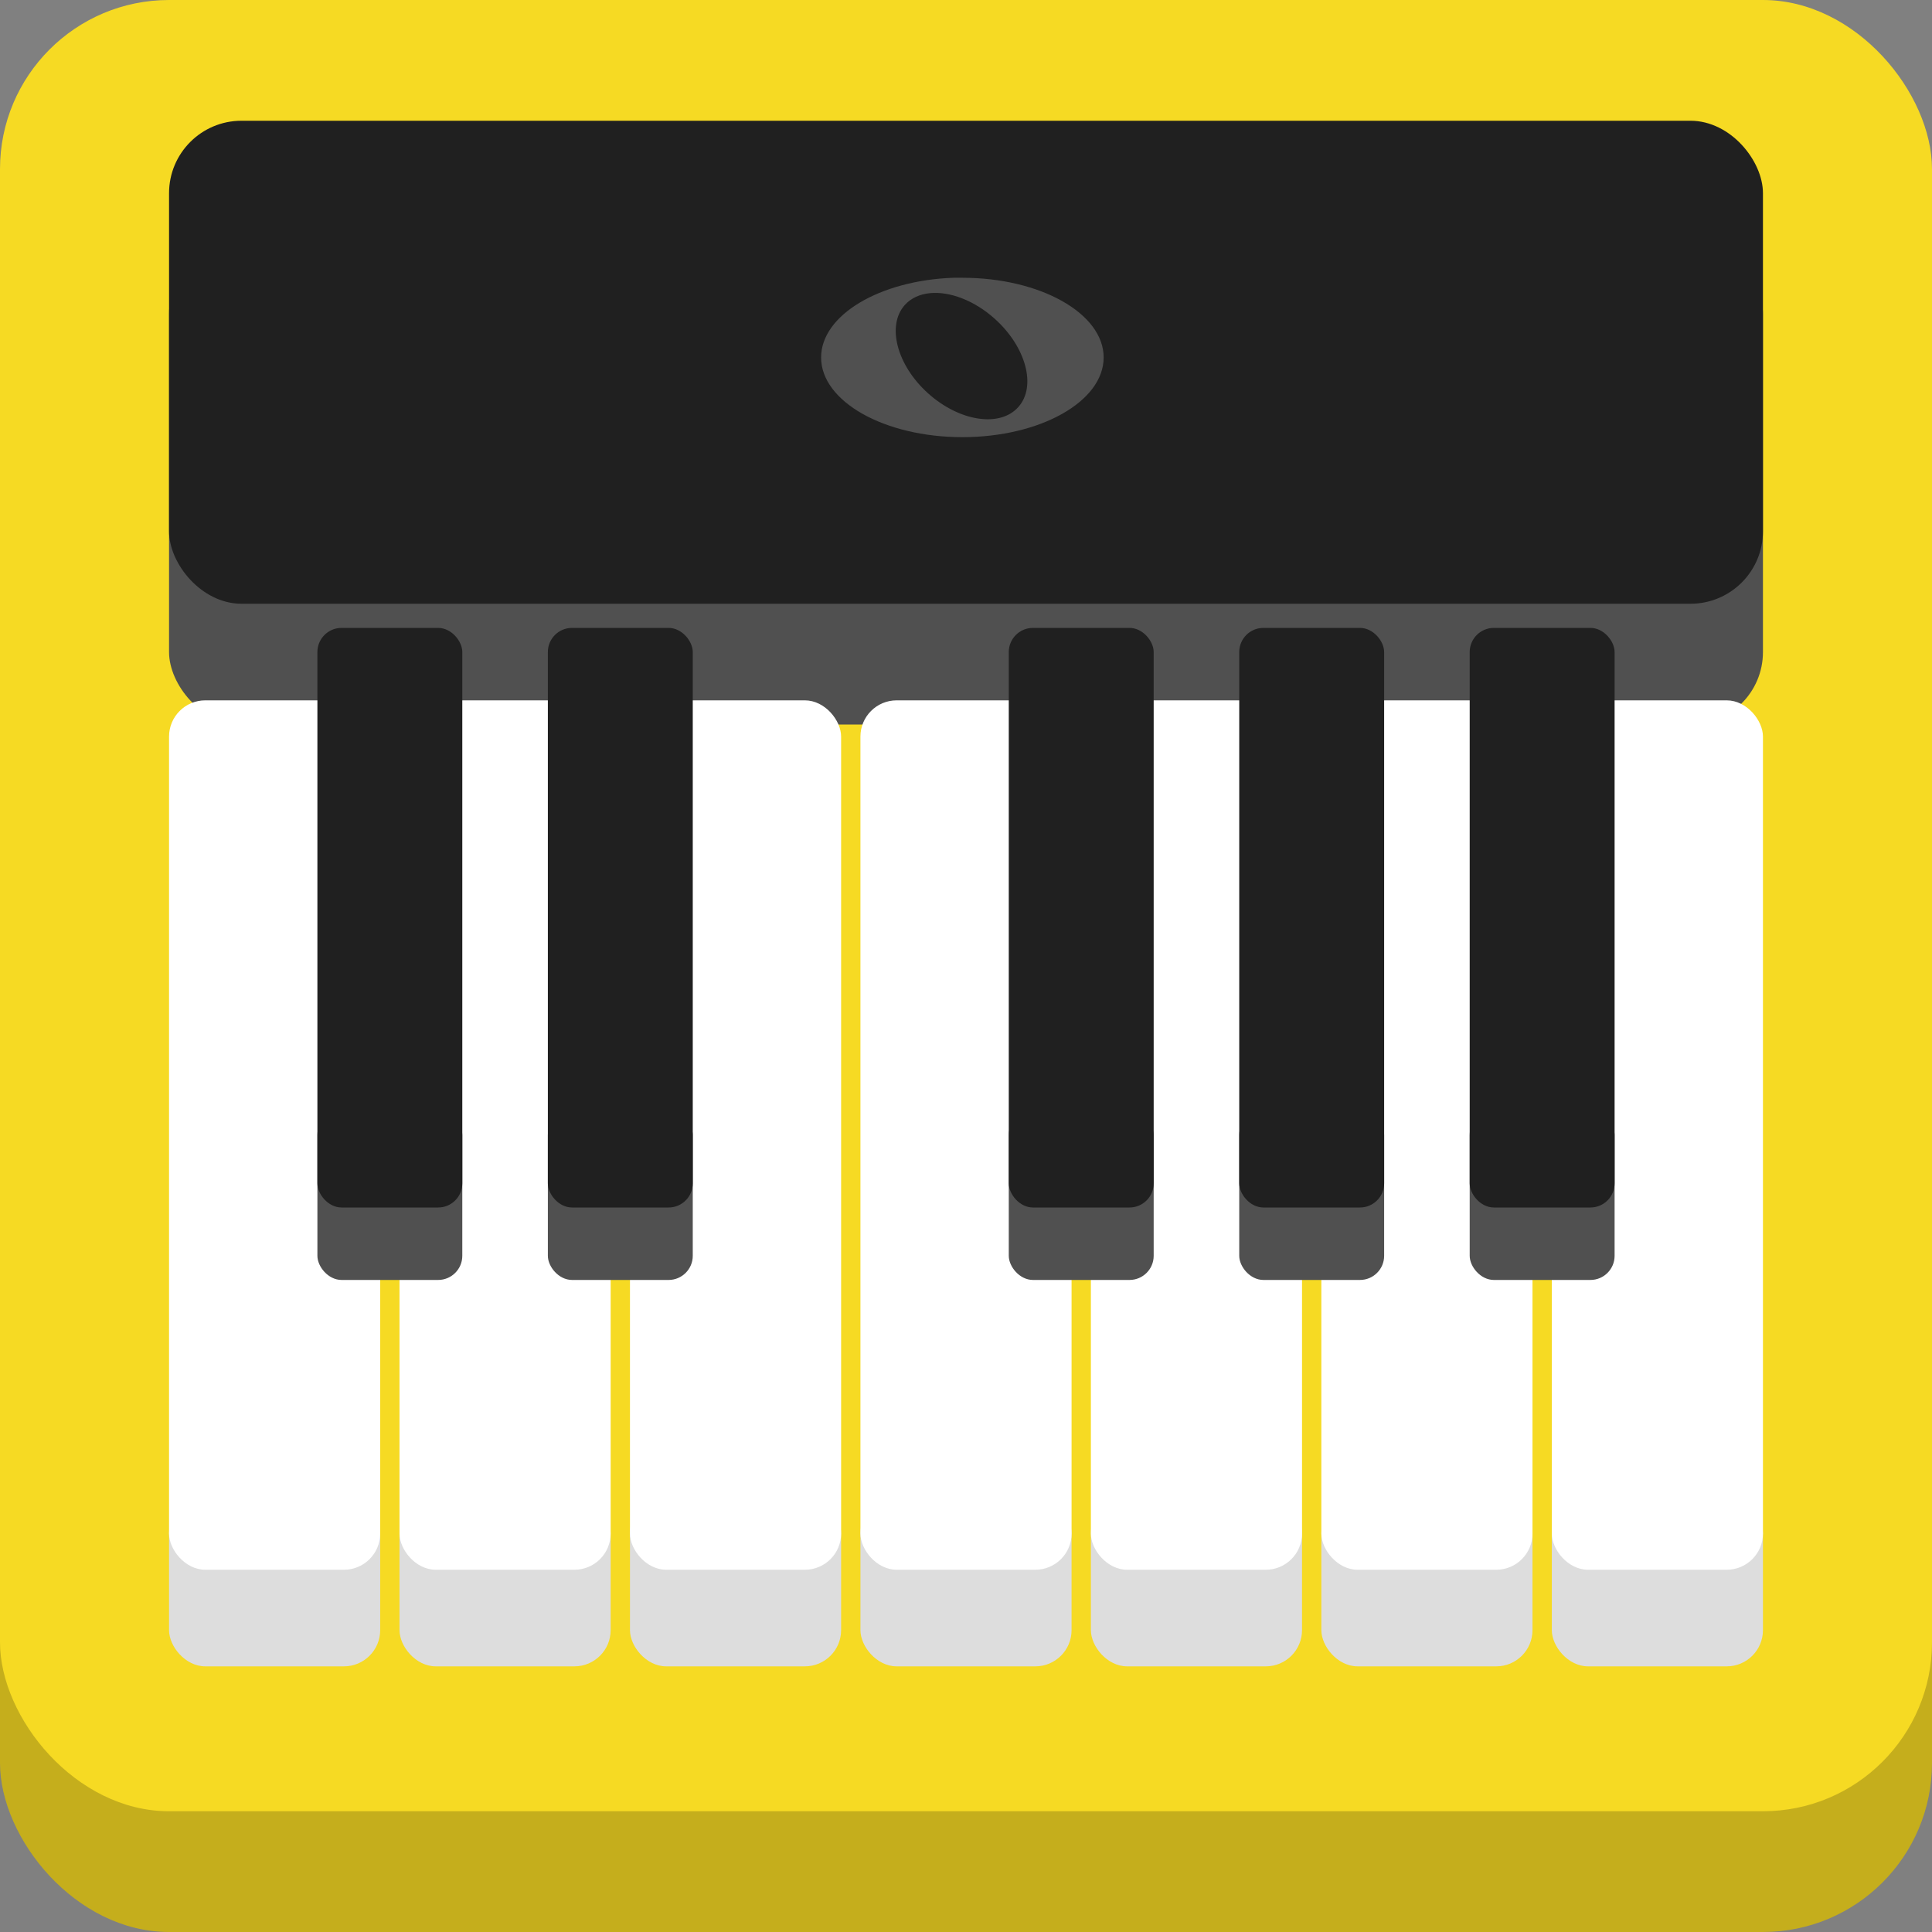
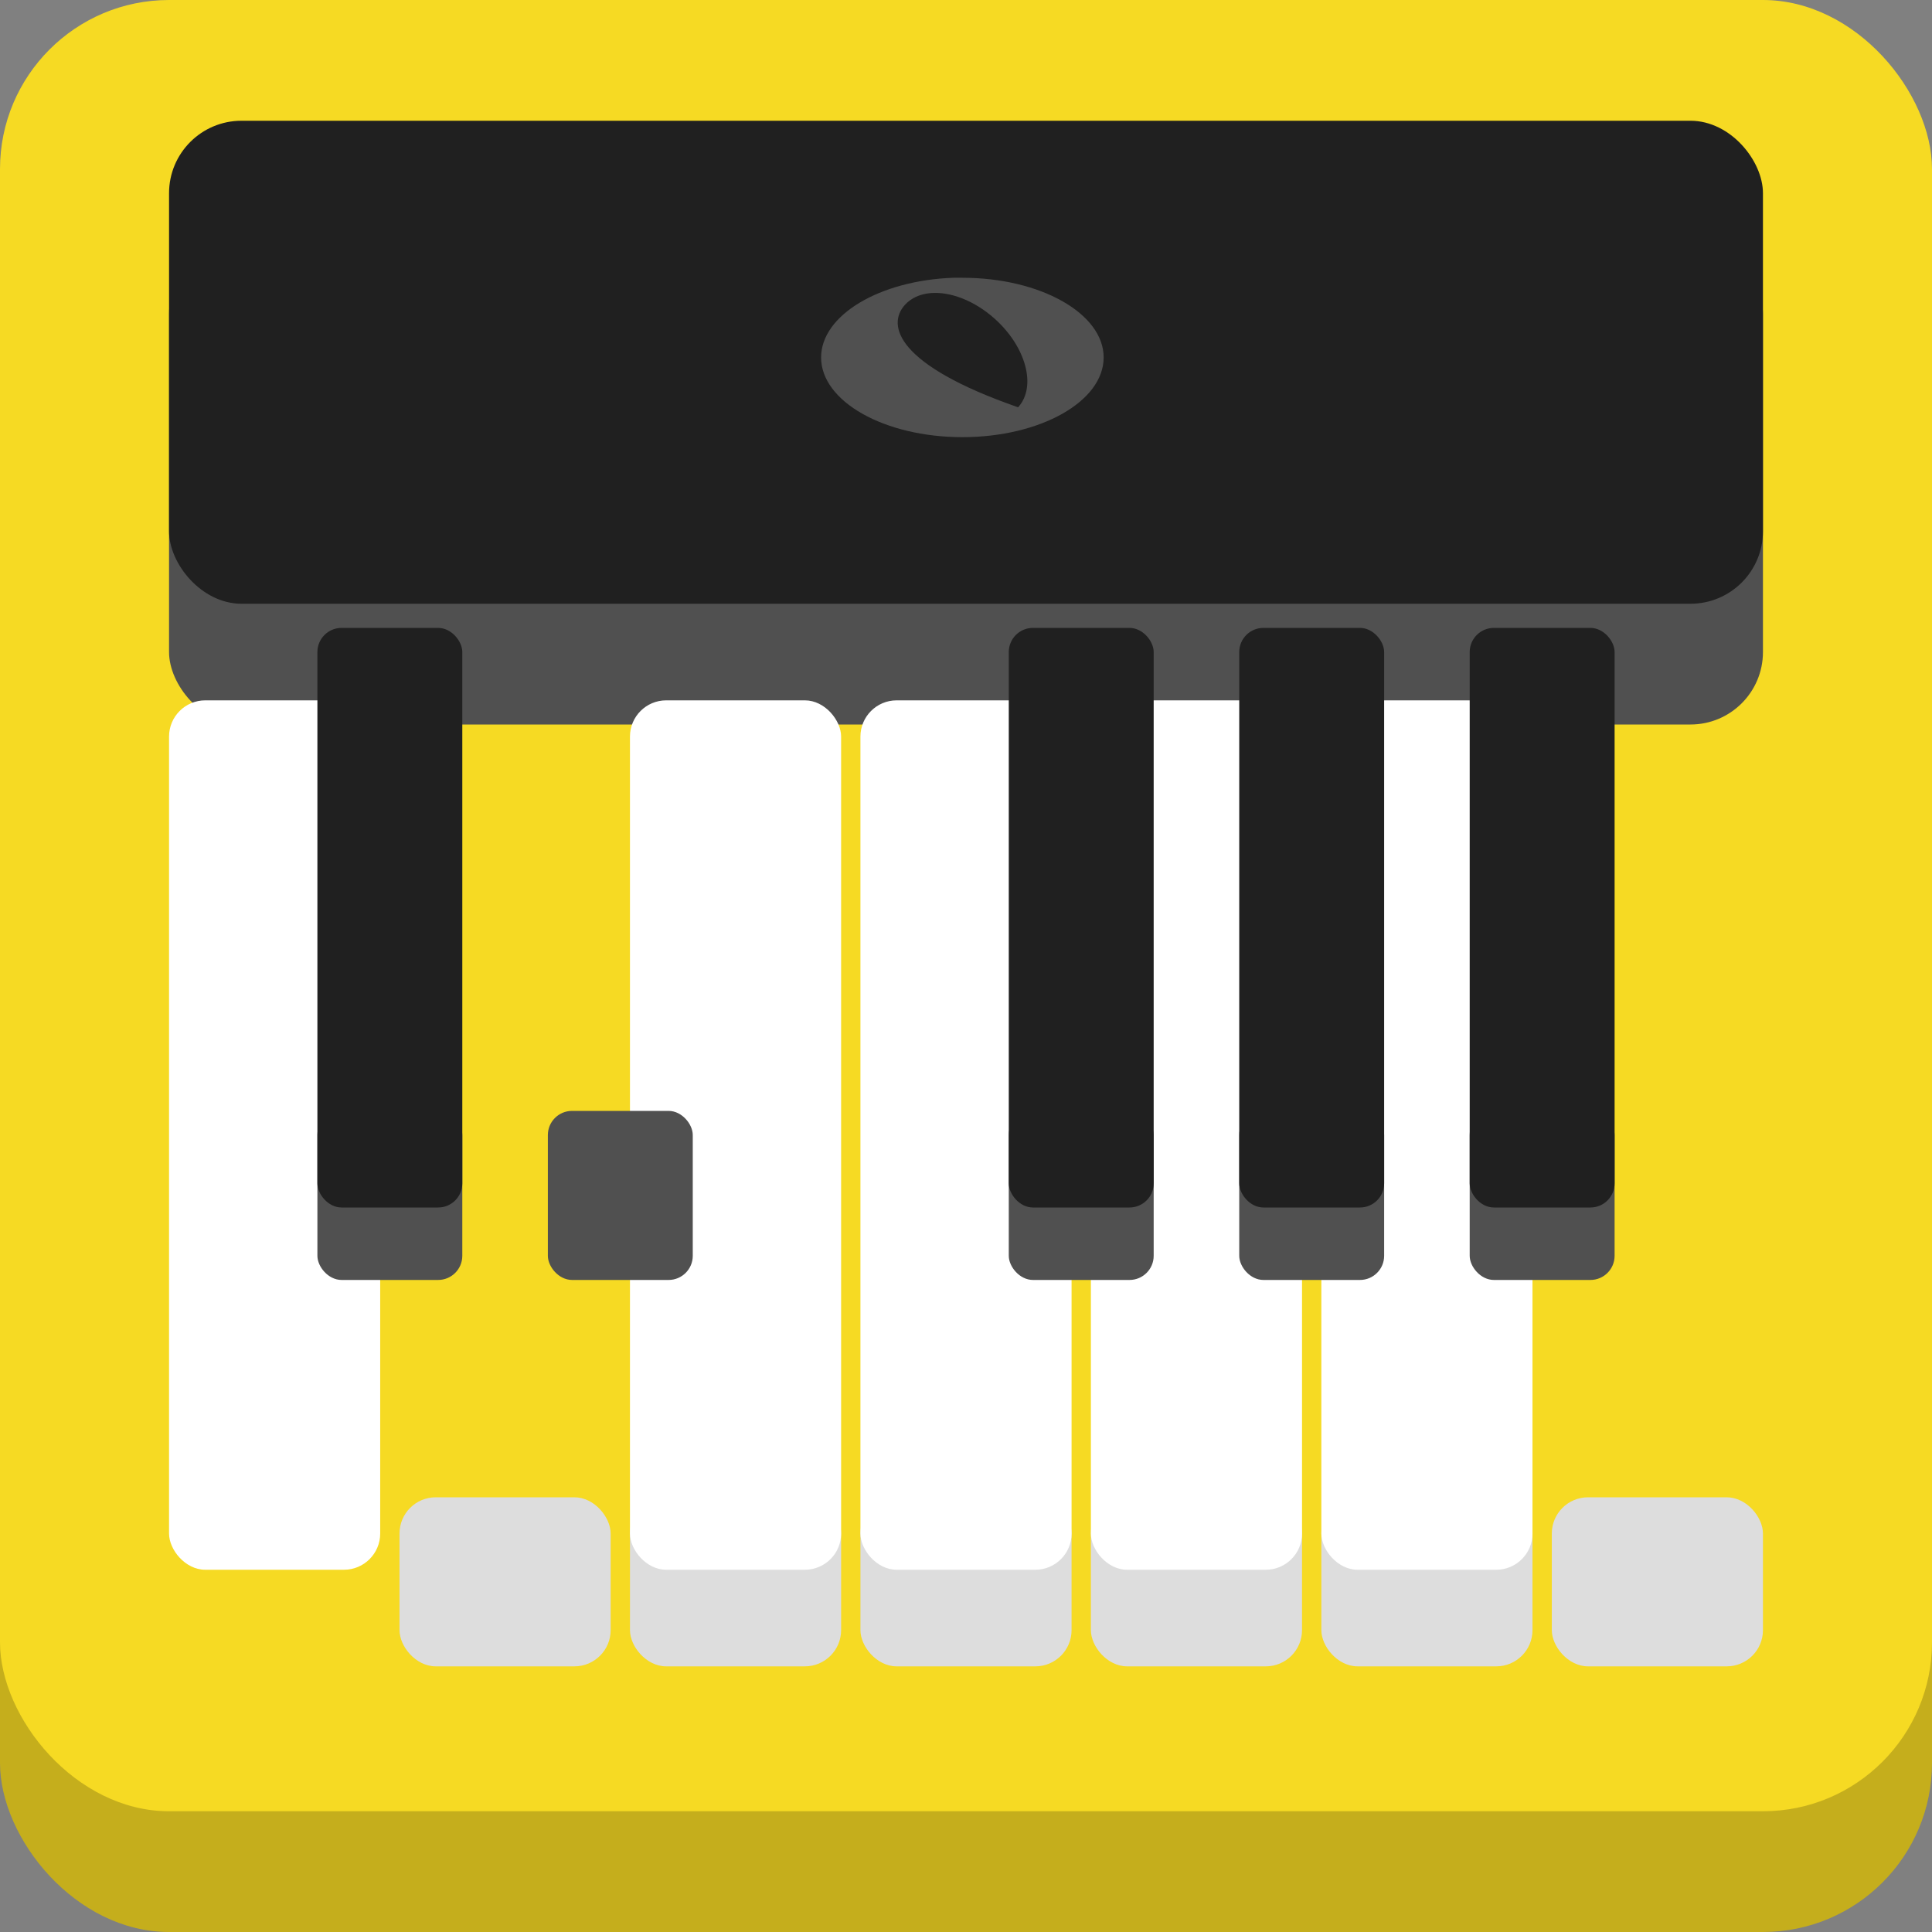
<svg xmlns="http://www.w3.org/2000/svg" viewBox="0 0 800 800">
  <rect x="0" y="0" width="800" height="800" fill="#808080" stroke="none" />
  <defs>
    <desc>These icons are exclusive to friano.com and may not be used anywhere else</desc>
  </defs>
  <g id="back">
    <rect x="0" y="50" width="800" height="750" rx="70" ry="70" fill="#c5ae1c" />
    <rect x="0" y="0" width="800" height="750" rx="70" ry="70" fill="#f6da23" />
  </g>
  <g id="top">
    <rect x="70" y="100" width="660" height="200" rx="30" ry="30" fill="#505050" />
    <rect x="70" y="50" width="660" height="200" rx="30" ry="30" fill="#202020" />
  </g>
  <g id="white-keys">
-     <rect x="70" y="620" width="87.429" height="70" fill="#ddd" rx="15" ry="15" />
    <rect x="70" y="290" width="87.429" height="360" fill="#fff" rx="15" ry="15" />
    <rect x="165.429" y="620" width="87.429" height="70" fill="#ddd" rx="15" ry="15" />
-     <rect x="165.429" y="290" width="87.429" height="360" fill="#fff" rx="15" ry="15" />
    <rect x="260.857" y="620" width="87.429" height="70" fill="#ddd" rx="15" ry="15" />
    <rect x="260.857" y="290" width="87.429" height="360" fill="#fff" rx="15" ry="15" />
    <rect x="356.286" y="620" width="87.429" height="70" fill="#ddd" rx="15" ry="15" />
    <rect x="356.286" y="290" width="87.429" height="360" fill="#fff" rx="15" ry="15" />
    <rect x="451.714" y="620" width="87.429" height="70" fill="#ddd" rx="15" ry="15" />
    <rect x="451.714" y="290" width="87.429" height="360" fill="#fff" rx="15" ry="15" />
    <rect x="547.143" y="620" width="87.429" height="70" fill="#ddd" rx="15" ry="15" />
    <rect x="547.143" y="290" width="87.429" height="360" fill="#fff" rx="15" ry="15" />
    <rect x="642.571" y="620" width="87.429" height="70" fill="#ddd" rx="15" ry="15" />
-     <rect x="642.571" y="290" width="87.429" height="360" fill="#fff" rx="15" ry="15" />
  </g>
  <g id="black-keys">
    <rect x="131.429" y="460" rx="10" ry="10" width="60" height="70" fill="#505050" />
    <rect x="131.429" y="260" rx="10" ry="10" width="60" height="240" fill="#202020" />
    <rect x="226.857" y="460" rx="10" ry="10" width="60" height="70" fill="#505050" />
-     <rect x="226.857" y="260" rx="10" ry="10" width="60" height="240" fill="#202020" />
    <rect x="417.714" y="460" rx="10" ry="10" width="60" height="70" fill="#505050" />
    <rect x="417.714" y="260" rx="10" ry="10" width="60" height="240" fill="#202020" />
    <rect x="513.143" y="460" rx="10" ry="10" width="60" height="70" fill="#505050" />
    <rect x="513.143" y="260" rx="10" ry="10" width="60" height="240" fill="#202020" />
    <rect x="608.571" y="460" rx="10" ry="10" width="60" height="70" fill="#505050" />
    <rect x="608.571" y="260" rx="10" ry="10" width="60" height="240" fill="#202020" />
  </g>
  <g id="full-notes" transform="">
-     <path fill="#505050" d="M 9.125,0.003 C 4.034,0.185 0,2.586 0,5.503 C 0,8.539 4.368,11.003 9.75,11.003   C 15.132,11.003 19.5,8.539 19.5,5.503 C 19.5,2.467 15.132,0.003 9.75,0.003   C 9.54,0.003 9.332,-0.004 9.125,0.003 z M 7.5,1.066 C 8.858,0.927   10.568,1.556 12,2.847 C 14.145,4.78 14.871,7.491 13.625,8.909 L   13.594,8.941 C 12.323,10.351 9.531,9.915 7.375,7.972 C 5.219,6.028   4.51,3.288 5.781,1.878 C 6.208,1.404 6.813,1.136 7.5,1.066 z" transform="translate(340, 115) scale(6)" />
+     <path fill="#505050" d="M 9.125,0.003 C 4.034,0.185 0,2.586 0,5.503 C 0,8.539 4.368,11.003 9.75,11.003   C 15.132,11.003 19.5,8.539 19.5,5.503 C 19.5,2.467 15.132,0.003 9.75,0.003   C 9.54,0.003 9.332,-0.004 9.125,0.003 z M 7.5,1.066 C 8.858,0.927   10.568,1.556 12,2.847 C 14.145,4.78 14.871,7.491 13.625,8.909 L   13.594,8.941 C 5.219,6.028   4.51,3.288 5.781,1.878 C 6.208,1.404 6.813,1.136 7.5,1.066 z" transform="translate(340, 115) scale(6)" />
  </g>
</svg>